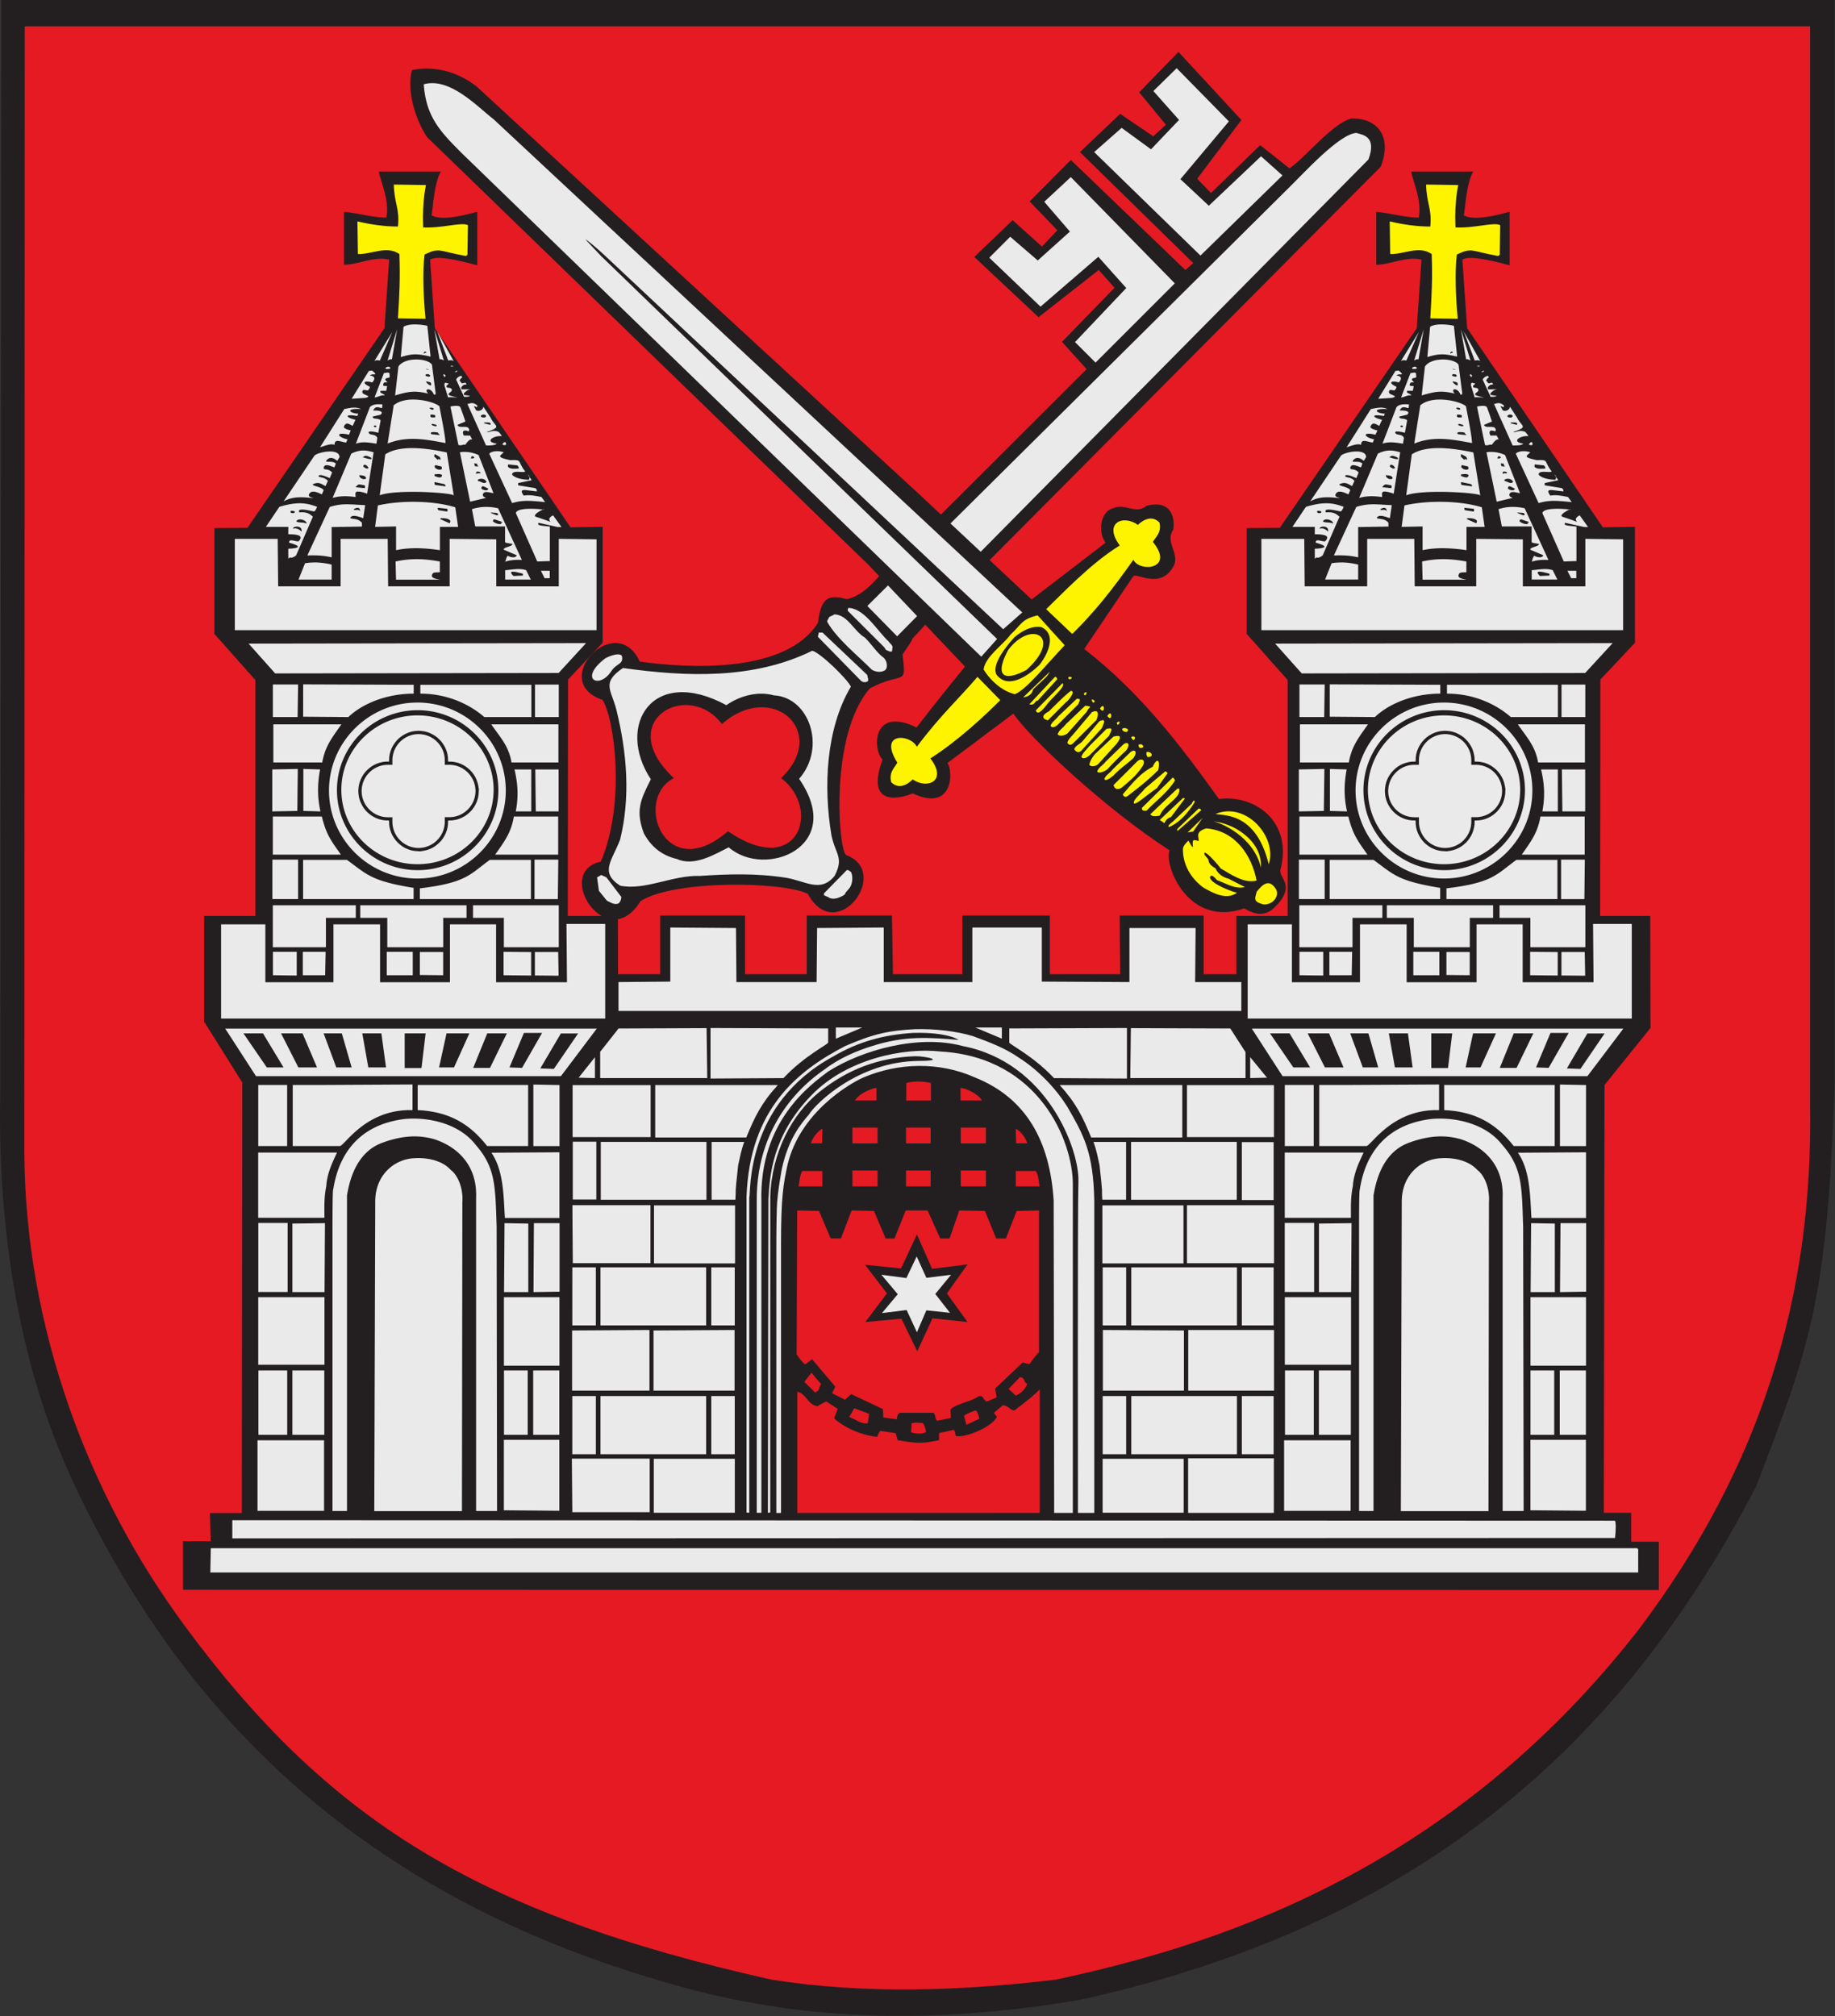
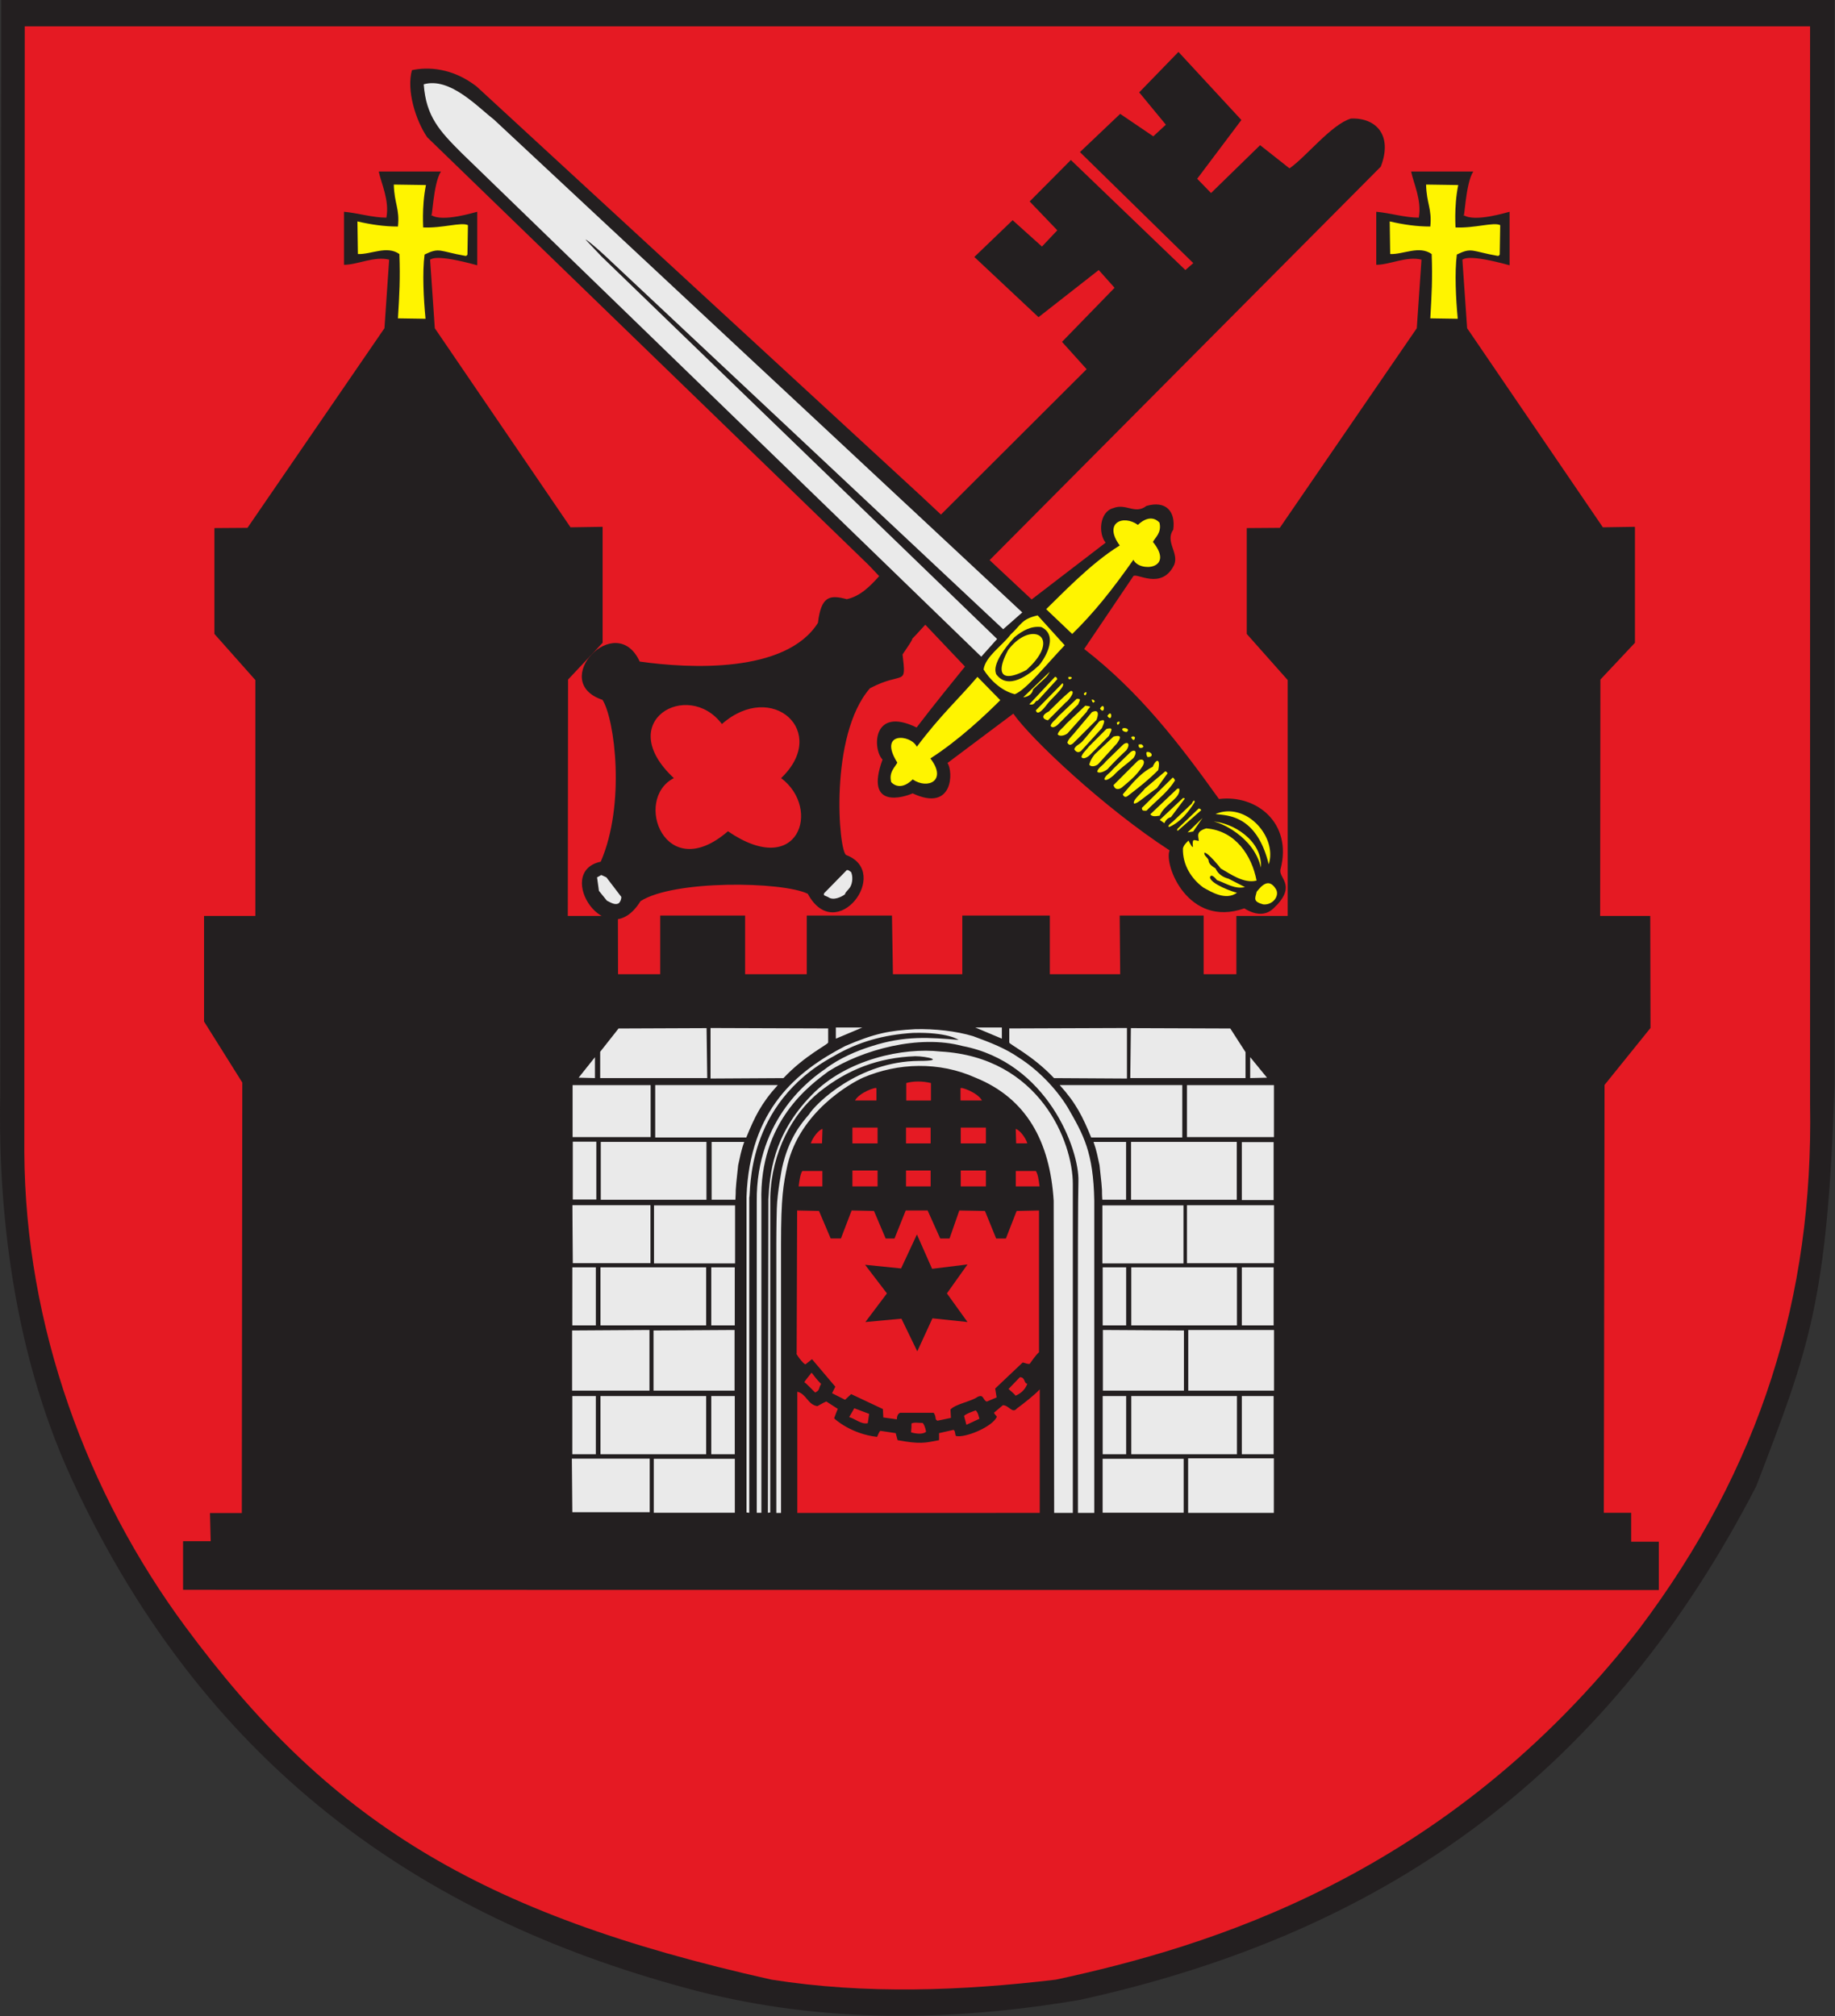
<svg xmlns="http://www.w3.org/2000/svg" width="400" height="439.592">
  <rect width="100%" height="100%" fill="#333333" stroke="none" />
  <path d="M300 0v177.45c-1.142 35.293-4.116 42.994-12.81 65.631-23.624 45.74-58.925 72.652-110.602 84.006-21.19 3.583-41.928 3.81-62.577-1.449-42.992-11.216-79.74-35.064-102.221-83.62C1.194 219.144-.332 194.075.052 178.289L.2 0H300z" style="fill:#231f20;fill-opacity:1;fill-rule:evenodd;stroke:none" transform="matrix(1.333 0 0 1.333 0 0)" />
  <path d="M296 4.304v176.318c.54 31.324-7.997 59.3-27.976 85.826-31.56 40.56-70.662 51.993-95.358 57.33-15.47 1.831-31.028 2.431-46.497 0-48.408-10.822-72.65-26.302-95.9-57.782-16-21.653-26.143-49.097-26.29-77.525L4.046 4.304h291.952z" style="fill:#e51a23;fill-opacity:1;fill-rule:evenodd;stroke:none" transform="matrix(1.333 0 0 1.333 0 0)" />
  <path d="M213.413 159.339H196.83v-9.6h-13.727l.079 9.6H171.68v-9.6h-14.317v9.6H146.02l-.157-9.6h-13.934v9.6h-10.083v-9.6h-13.884v9.6h-6.893l-8.153-.04v89.589H213.53l-.118-89.55z" style="fill:#231f20;fill-opacity:1;fill-rule:evenodd;stroke:none" transform="matrix(1.333 0 0 1.333 0 0)" />
  <path d="M136.842 168.046h4.185l-4.343 1.832v-1.832h.158zM97.29 172.899v3.425l-2.669-.067 2.669-3.358zM116.368 186.764h5.337c-.531 1.447-.68 2.442-.994 3.81-.6 5.416-.306 3.506-.453 5.642h-3.89v-9.452zM116.19 168.136l19.24.069v2.295c0 .324-3.8 2.096-7.315 5.828l-11.925.07v-8.262zM107.145 177.469h20.048c-2.718 2.975-3.801 5.248-5.15 8.567h-14.898v-8.567zM106.207 217.522v9.917H93.554v-9.837l12.653-.08zM106.247 238.56v8.766H93.593l-.079-8.765h12.733zM106.372 197.114v9.482H93.669l-.069-9.482h12.772zM120.124 217.522v9.917H106.87v-9.837l13.254-.08zM120.164 247.44H106.91v-8.854h13.254v8.853zM120.204 206.633H106.95v-9.491h13.254v9.491zM97.437 237.84h-3.85v-9.513h3.85v9.512zM97.437 216.776h-3.85v-9.501h3.85v9.501zM97.516 196.186h-3.85v-9.463h3.85v9.463zM106.398 185.974H93.637v-8.496h12.761v8.496zM115.547 168.155l.108 8.172H98.147v-4.302l3.004-3.812 14.396-.058zM120.154 237.84h-3.84v-9.513h3.84v9.512zM120.154 216.776h-3.84v-9.501h3.84v9.501zM115.477 237.84H98.196v-9.513h17.281v9.512zM115.477 216.776H98.196v-9.501h17.281v9.501zM115.526 196.226H98.245v-9.464h17.281v9.464zM163.674 168.046h-4.195l4.352 1.832v-1.832h-.157zM204.441 172.899v3.425l2.748-.067-2.748-3.358zM184.148 186.764h-5.327c.521 1.447.679 2.442.984 3.81.61 5.416.305 3.506.453 5.642h3.89v-9.452zM184.288 168.136l-19.241.069v2.295c0 .324 3.8 2.096 7.316 5.828l11.925.07v-8.262zM193.337 177.469h-20.048c2.707 2.975 3.79 5.248 5.15 8.567h14.898v-8.567zM194.312 227.44h14.022v-9.915h-14.022v9.914zM194.292 247.49h14.022v-8.973h-14.022v8.972zM194.105 206.604h14.229v-9.483h-14.23v9.483zM180.352 217.522v9.917h13.254v-9.837l-13.254-.08zM180.31 247.44h13.253v-8.854H180.31v8.853zM180.27 206.633h13.264v-9.491H180.27v9.491zM203.076 237.84h5.199v-9.513h-5.2v9.512zM203.076 216.776h5.199v-9.501h-5.2v9.501zM203.076 196.274h5.199v-9.472h-5.2v9.472zM194.105 185.974h14.219v-8.496h-14.22v8.496zM184.93 168.155l-.098 8.172h18.847v-4.245l-2.491-3.869-16.257-.058zM180.32 237.84h3.84v-9.513h-3.84v9.512zM180.32 216.776h3.84v-9.501h-3.84v9.501zM184.997 237.84h17.28v-9.513h-17.28v9.512zM184.997 216.776h17.28v-9.501h-17.28v9.501zM184.957 196.226h17.291v-9.464h-17.29v9.464z" style="fill:#eaeaea;fill-opacity:1;fill-rule:evenodd;stroke:none" transform="matrix(1.333 0 0 1.333 0 0)" />
  <path d="M149.669 168.323c3.121-.079 6.705.306 9.453 1.142 2.895 1.064 5.258 1.98 7.474 3.506 3.121 1.98 6.095 5.033 8.005 8.153 2.59 4.5 4.195 7.317 4.343 15.254v51.155h-6.558l-.08-51.155c-.61-9.759-4.5-16.77-12.8-20.128-5.948-2.668-12.654-2.442-18.375 0-2.205.995-10.29 5.642-12.348 14.259-.689 3.2-1.063 5.258-1.063 13.027v43.997h-.768v-44.144s0-2.896.079-5.721c.078-2.739.836-6.48.836-6.549 1.064-4.884 3.122-7.326 4.422-8.842 1.073-1.763 8.074-8.695 17.99-8.764 4.5 0 1.221-.768-.61-.768-6.017.226-11.049 2.136-15.706 5.87-4.422 3.584-7.77 9.826-8.006 17.152v51.598l-.384.088.079-51.311c.236-3.88.62-10.438 7.1-17.065 5.71-5.878 15.016-7.78 21.033-7.1 16.237.915 21.653 14.79 21.653 21.653v53.903h.837c0-4.964-.079-49.934.079-54.356.148-5.11-5.032-19.438-18.985-22.106-7.09-1.91-16.316.6-21.949 4.184-2.826 2.137-11.285 8.086-10.91 21.27v50.928h-.759v-50.928c-.147-13.796 9.148-20.275 11.128-21.644 2.363-1.83 5.337-3.052 7.552-3.741 5.564-1.822 9.68-1.447 14.327-1.064 0 0-1.752-1.3-7.464-1.142-4.805.305-8.93 1.448-12.968 3.811-14.633 7.926-13.49 22.412-13.796 23.102v51.606l-.453-.088v-51.677c.532-14.258 8.223-20.502 16.16-24.617 4.795-2.058 7.168-2.52 11.432-2.748" style="fill:#eaeaea;fill-opacity:1;fill-rule:evenodd;stroke:none" transform="matrix(1.333 0 0 1.333 0 0)" />
  <path d="m39.543 248.758.08-71.706-6.254-9.975v-17.27h8.39v-38.583l-6.696-7.542v-17.31l5.406-.04L62.87 53.68l.768-11.216c-2.423-.61-5.17.847-7.385.847v-8.675c2.215.196 4.716.964 6.932.964.532-2.825-.847-5.612-1.25-7.542h10.171c-1.29 1.93-1.447 8.311-1.605 7.099 1.812 1.291 7.375-.521 7.543-.521v8.753c-6.863-1.89-7.464-1.004-7.71-.925l.768 11.216 22.195 32.564 5.248-.08v18.966l-5.652 6.016-.04 38.66h8.193l.04 18.324-7.513 9.316-.119 71.272-53.912.04zM208.358 248.758l.08-71.706-6.254-9.975v-17.27h8.39v-38.583l-6.696-7.542v-17.31l5.406-.04 22.402-32.652.768-11.216c-2.432-.61-5.17.847-7.395.847v-8.675c2.225.196 4.726.964 6.952.964.522-2.825-.857-5.612-1.25-7.542h10.161c-1.29 1.93-1.447 8.311-1.615 7.099 1.822 1.291 7.386-.521 7.553-.521v8.753c-6.863-1.89-7.474-1.004-7.72-.925l.778 11.216 22.195 32.564 5.248-.08v18.966l-5.652 6.016-.04 38.66h8.193l.04 18.324-7.513 9.316-.119 71.272-53.912.04z" style="fill:#231f20;fill-opacity:1;fill-rule:evenodd;stroke:none" transform="matrix(1.333 0 0 1.333 0 0)" />
-   <path d="M237.37 57.516h.148c.158.305-.216.147-.295.305-.158 0 0-.305.147-.305m1.143 2.127.61 4.727c-.157.305.07.147-.305.147-.453-1.211-1.753-.985-.916-.147-2.058-.453-2.895-.453-5.416.305l.532-4.726c1.073-1.605 4.805-1.369 5.495-.306m3.18.167c.079 0 .306.08.374.08-.226.077-.374.077-.531 0l.157-.08zm-10.29.167c.079 0 .148.08.296.149 0 .305-.375.158-.68.236-.305-.236.227-.385.384-.385m6.174.424c-.384-.226 1.221.237 0 0m-8.31.71c-.148.305-.385-.08-.916.305 0 0 1.368.079.384 1.142-1.143-.385-1.91 0-.384.69 0 .305-.148.382-.306.61-.384 0-.915-.305-.915.305 0 .452 1.831.61.462.916l-2.215.147 2.826-4.57c.61 0 .374-.235 1.063.454m13.442-.453c0 .08-.316.305-.463.158.069 0 .305-.227.463-.158m-11.147.443c0 .305.079.385 0 .61 0 .16-1.29 0-.296.837-.462 0-.61-.067-.689.238-.236.452.384.295.61.373l-.157.759h-.916c-.226.463.542.384.69.767-.611-.148-1.143.307-1.684.307l1.536-3.969c.226 0 .837-.227.906.078m6.656.316c0 .305-.384.157-.689.079-.305-.307.463-.464.69-.08m2.343-.146s.148.078.148.147c0 .157-.07.236-.148.236-.079 0 0-.08-.158-.236-.147-.07.08-.306.158-.147m2.747.196c.07 0 0 .158.148.158 0 .305-.305.146-.305.452-.158.079-.158.227 0 .305.078.08.157.236.226.315.227 0 .305-.079.532-.079 0-.157.384.297.236.226-.157.07-.157.07-.384.07-.079.079-.384.237-.453.463 0 .157 0 .305.07.305h1.604c-.453 0-.758.147-1.22.61 0 0-.08.227 0 .306l.994.148c-.227.157-.61.157-.995.157l-1.3-2.826c.168-.306.463-.532.847-.61m-5.012 1.082c.374.995-.542.159-.542.159-.61-.61.385-.159.542-.159m2.934.169c0 .226-.462.226-.305.61.07.147.837 0 .837.453 0 .384-.532.384-.532.767.227.226 1.143.385 1.448.454-.532 0-1.29-.07-1.526 0l-.61-1.979c0-.61.226-.384.688-.305m-1.496 3.73c.078.532.984 4.875.984 6.018-3.2-.601-6.243-1.212-9.443.078l.985-6.252c2.058-1.754 6.558-.68 7.474.157m-9.315-.295-.08.61c-.679-.158-1.063-.384-1.447.375.542 0 1.074 0 1.379.236.069.226 0 .305-.158.453l-1.29.306c0 .531.837.157 1.29.61l-.374 2.057c.148 0-2.137-.61-1.457.158.463.226 1.073.07 1.3.68l-.148.926c-1.152-.159-2.216-.395-3.358 0l2.285-5.959c.531-.678 1.979-.452 2.058-.452m15.499.148c.226.768-.995-.453-.306.542.07.61 1.29.374 1.29-.316 0-.069 1.221 1.832 1.221 1.832.69 1.457 1.9 1.378-.61 2.284.157.236.916-.453 1.91 0 .227.236.374.463.532.69-1.3-.149-2.974.915-.837 1.23-.305.296-1.073.296-1.753.296l-3.052-6.785c.462-.07.837-.384 1.605.227m-18.995.6c-2.59-.148-1.99.689-.463.76l-.148.382c-2.136-.383-1.979.228-.305.612l-.453.994c-.541-.236-1.073-.768-1.457.148 0 .304.61.462 1.152.61l-.315.689c-2.354-.533-1.822.452-.227.759l-.226.531c-.995-.148-1.9-.69-1.9.383-.542-.304-1.606.159-2.374.385l3.969-6.253c1.142-.226 1.831-.384 2.747 0m16.218-.315c0-.08.837 2.284.837 2.363l-1.3.541c.236.533.995.218 1.526.375.237 0 .542.374.305.69-1.368-.532-.836.679-.758.679h.995l.374.688c-.453-.383-1.369 1.144-1.142.838-.305-.157-.768.226-1.142 0l-1.3-6.253c.463-.147 1.447-.226 1.605.079m-4.796.09c.07 0 .296 0 .453.156 0 .306-.453.147-.61 0-.158-.079 0-.157.157-.157m.7 1.29v.295c-.385 0-.916.158-.769-.453.158 0 .69 0 .768.157m7.848-.157c.08 0 .306 0 .463.157 0 .454-.463.296-.61.296-.148 0-.148-.079-.227-.148-.078-.148.227-.305.374-.305m.286 1.29h.61c.08 0 .532.157.227.383l-.916-.226c-.226-.078.079-.157.079-.157m-7.907.393v.228c-.227 0-.768-.07-.837-.305.305-.149.148-.07.837.077m-9.936.128.08.08c0 .227-.227.227-.375.079-.158-.159.226-.226.295-.159m10.162 1.173c0 .069.227.226.306.374l-1.37-.148c-.61-.61 1.517-.226 1.064-.226m10.99 1.536c.078 0 .078.078.147.306-.069.305-.453.147-.61.069.079-.218.157-.218.305-.375h.158zM240.935 74l1.142 7.09c.463-.462-9.374-1.152-12.121-.08l.915-6.704c2.59-1.674 7.169-.917 10.064-.306m-11.964-.03-1.063 6.785c-.532-.227-1.448-.463-1.753-.306-.305.227-.079.532-.158.838-1.29-.157-2.363-.228-3.732.147l3.053-7.238c1.674-.836 2.747-.452 3.653-.226m17.153.452 2.442 6.254c-.984-.227-1.595-.384-1.752.226 0 .305.226.385.541.532l-2.6.62-1.673-8.084c.984-.157 2.058 0 3.042.452m4.116-.452c-.531.61-1.368.759 1.074 1.29 2.048-.069 1.063.08 2.432 1.842-.227.305-2.137-.305-2.137.532.542.61 1.832.827 2.747.827.148-.374.148-.68-.147-.827l.61.906-2.215.463v.373l2.826.463c0 .078.305.158.226.532l-1.91-.226c-.61 0-.758.147-.227.914.916-.157 1.753 0 2.895.228l.611.836c-2.363-.226-3.584-.374-5.416.157l-3.732-8.084c.532-.531 1.753-.452 2.363-.226m-26.842.799-.384.61c-.68-.61-1.29-.61-1.674-.158-.61.61.915 0 1.447.61l-.226.61c-.532-.156-1.605-.767-1.753.07 0 .462.69 0 1.369.767l-.375.916c-.078 0-1.526-.758-1.831-.384 0 .384.837.079 1.526.838l-.384.847c-.532-.237-.916-.611-1.595-.463-1.526.383.906.463 1.29 1.142l-.305.689c-1.37-.689-1.91-.532-2.137.079 0 .384.463.384.768.531-1.605-.147-3.28-.383-4.874.533l5.022-7.474c.541-.601 4.116-1.29 4.116.237m15.627-.463.689.374s.305.315.148.463c0 .383-.148-.385-.384.069-.148-.07-.296-.297-.532-.454-.069-.078-.069-.305 0-.452h.079zm-10.536.5c.846.838-2.433-.451-1.29 0 .453-.451.689-.225 1.29 0m16.966.011c-.148.226-.453.157-.61.157.078 0 .078-.688.61-.157m.68 1.437c-.227.08-.454 0-.611 0 0-.226-.148-.304-.079-.452.995.069.079.069.69.452m-6.864-.137.68.157c.157 0 .236.227.157.454-.384.226-.916 0-1.142-.305 0-.148 0-.454.305-.306m11.747-.158 1.369.148c.148 0 .384.305.305.532-.541 0-1.378.158-1.752-.306 0-.069 0-.374.078-.374m-22.884.62c-.463.08-.158.158-.837-.227-.079-.609.68-.304.837.228m17.833.552c.157 0 .384.067.463.146.147.306-.463 0-.61.228-.227-.07 0-.454.147-.374m-6.942.442c.305 0 .837-.158 1.142.148-.148.68-.837.226-1.221.148-.069-.148 0-.374.079-.296m-11.275.69c-.532.305-1.132-.158-1.132-.532 1.21 0 1.063.452 1.132.531m19.684.532c-.305.463-.837 0-1.221-.078-.758-.226.768-.837 1.221.078m-8.41.07 1.458.304c.069 0 .296.148.227.374l-1.684-.226c-.079-.078-.148-.305-.079-.452h.079zm-12.347.364.837.147a.484.484 0 0 1 0 .463l-1.517-.157c.227-.148.296-.453.68-.453m21.062.699c-.157.453-.847.226-1.142 0 0-.76.6-.226 1.142 0m-5.416 3.043.453 3.2h-2.964v3.812c-2.067-.307-4.736-.533-7.178 0v-3.88l-3.427.068.463-3.506c3.653-.837 8.921-.837 12.653.306m-14.73-.355-.306 2.127c-.157 0-1.91-.837-2.137 0 .61.236 1.221 0 1.9.759v.62l-4.952.078v4.954c-1.753-.385-2.669-.316-3.968-.316l3.663-7.927c2.136-.68 3.505-.374 5.8-.295m-7.858.276c-.07.147-.306.758-.532.758-.69-.147-2.895-.689-2.363.158 1.526-.158 1.91.531 2.215.68l-2.747 6.331c-.158.148-.61.452-.916.383 0-.157-.532.297-.384.148v-1.605s3.437-.069.158-.985c-.08-.757.984-.157 1.526-.226.985-.995-.305-1.152-1.684-1.152V86.17h-3.653l2.206-3.279c3.052-.916 4.5-.612 6.174 0m29.59.237 3.89 8.458c-1.222-.08-2.138.079-2.748.295.148-.216.148-.759.453-.985.305.226 1.3.462 1.447-.078l-2.127-.916c0-.453 1.29-.453 1.448-.916 0-.068-1.142-.148-1.221-.306v-2.579h-4.874l-.542-2.827c1.448-.462 2.826-.462 4.274-.146m-22.57.47c-.236-.382-.915-.077-.994-.225-.305 0 .994-.837.994.226m12.801-.54 1.438.157a.464.464 0 0 1 0 .453l-1.438-.227s-.157-.226-.078-.383h.078zm17.164.314c.915-.532-2.058.769-1.221 1.143 4.421 1.457.915.688 2.826-.227l1.368 1.91h-.61l-3.131-.688c-.375.462.541.462 1.841.61v5.642l-2.068.07-3.505-7.917c.226-1.154 5.11-.543 4.5-.543m-40.639.286c0 .305-.295.305-.6.226-.384-.531.453-.304.6-.226m32.111.167.906.07s.236.077.236.304c0 0-.157.08-.236.08l-.985-.385.08-.069zm-8.153.926c.384 0 1.142 0 1.447.385.07.067 0 .304-.078.452l-1.527-.68c0-.236.08-.079.158-.157m-22.037.887c-.601-.297-1.29-.07-1.674-.375.305-.62 1.674-.227 1.674.375m30.79-.681 1.143.384c.384.07-.532.226 0 .297-.305.236-1.142-.07-1.447-.375 0 0 0-.306.226-.306h.079zm-31.627 1.98c-.385-.385-.837-.621-1.37-.463-.078-.453 1.606-.61 1.37.463m22.628 4.894v1.753c-.758.069-1.29-.08-1.29.68.148.382.994.462 1.29.54h-7.159l-.079-2.973c2.817-.612 5.032-.384 7.238 0m-17.695.511v2.444h-5.406l1.063-2.67c1.448-.226 2.817-.148 4.343.226m31.815.916.759 1.528h-4.195V93.26c1.073-.078 2.363-.384 3.436 0m3.86.09v1.22h-.837l-.62-1.22h1.457zm-4.42.472s.078.236 0 .314l-1.527.07c-1.142-1.143.61-.61 1.526-.384m-38.521 93.615h-4.727v-9.985h4.727v9.985zm21.338-9.985h18.07v9.985h-6.707c-2.747-3.505-6.105-5.643-11.363-5.87v-4.115zm-.837 4.116c-7.69-.226-11.127 5.869-11.895 5.869h-7.7v-9.985h4.815l14.78-.079v4.195zm19.763-4.185 4.264.08v9.983h-4.264v-10.063zm-21.033 5.632c4.195-.383 8.99.917 11.511 4.127 3.358 3.8 3.279 6.704 3.505 13.49l.08 46.497h-3.437v-51.224c.236-5.869-3.732-8.616-6.933-9.61-2.747-.759-5.18-.454-7.769.383-.994.385-5.19 1.3-6.41 8.844v51.607h-2.363v-46.498c0 .149 0-5.109.078-5.868.374-2.216 1.605-10.527 11.738-11.748m-11.078 5.486c-.463 1.073-1.605 3.12-1.753 5.494-.384 1.9-.315 3.347-.315 5.179h-10.822v-10.673h12.89zm36.375-.04v10.744h-8.922c-.236-3.427-.157-7.701-2.215-10.675l11.137-.069zm-23.81.975c2.215-.157 4.657.384 6.026 1.91 1.152.837 2.058 2.973 1.91 5.26l-.078 50.542h-14.328l.148-50.623c0-4.5 3.28-6.941 6.322-7.09m-14.534 10.615-.07 11.275h-5.258v-11.206l5.328-.069zm33.243.07v11.205h-3.959l.08-11.275 3.879.07zm.926-.07h4.194v11.206l-4.273.069.079-11.275zM214.9 211.306h-4.806V200.01h4.806v11.295zm6.036 11.904h-10.832v-11.057h10.832v11.057zm29.344-11.057h9.079v11.205h-9.08v-11.205zm3.88 22.51h-3.88v-10.516h3.88v10.516zm-39.32 0h-4.706v-10.516h4.707v10.516zm44.499 0h-4.274v-10.516h4.274v10.516zm-38.442 0h-5.22v-10.516h5.22v10.516zm38.442.817v11.61l-9.07-.08v-11.53h9.07zm-38.472 11.62h-10.88v-11.54h10.88v11.54zm10.408-158.97.07 7.769h10.063V88.13l7.621.078V95.9h10.221V88.13l6.174.078v14.86h-59.15V88.13h7.01l.07 7.769h10.22V88.13h7.701zm6.48-34.838.531 5.031c-2.058-.462-2.895-.54-4.874.08l.453-4.963c1.3-.759 3.958-.148 3.89-.148m-4.934.552-1.565 5.12c.384-.197.384-.237.708-.197l.857-4.923zm6.076 0 1.565 5.12c-.384-.197-.384-.237-.709-.197l-.856-4.923zm-6.864.443-2.934 4.755c.384-.196.561-.117.886-.078l2.048-4.677zm7.327-.08 2.698 4.835c-.394-.196-.562-.117-.896-.078l-1.802-4.756zm24.351 50.978-4.49 4.884-46.35.07-4.352-4.875 55.192-.079zm-51.312 20.659 4.175-.078-.089 6.863-4.086.078v-6.863zm46.822 0h-3.81l.078 6.863h3.732v-6.863zm-46.813 14.75h4.215v6.45h-4.215v-6.45zm.09-23.317h4.046l.079-5.327h-4.126v5.327zm0 38.393h3.889v3.88l-3.89-.049v-3.83zm18.62 0h4.254v3.831h-4.254v-3.83zm19.103 0 4.51.04v3.84l-4.51-.049v-3.83zm-32.83 0h3.722l-.069 3.831h-3.653v-3.83zm19.142.03h3.811v3.801l-3.81-.04V155.7zm18.808 0h3.81l.07 3.88-3.88-.04v-3.84zm-.059-15.106h3.88l-.07 6.46h-3.81v-6.46zm.069-23.317h3.89v-5.317h-3.89v5.317zm-37.871 8.49 2.737.077c-.423 2.294-.482 4.422.06 6.863l-2.797-.078v-6.863zm37.27.077h-2.737c.561 2.442.66 4.422.207 6.863h2.53v-6.863zm-34.257 7.7c.768 3.083 1.605 4.047 3.121 6.234h-11.127v-6.234h8.006zm.079-8.842c.462-2.668 1.605-4.048 3.13-6.233h-11.126v6.233h7.996zm30.949 0c-.453-2.668-1.802-4.048-3.309-6.233h10.97v6.233h-7.661zm.384 8.842c-.453 2.67-1.527 4.038-3.053 6.234h10.29v-6.234h-7.237zm-27.296 7.091c3.279 2.372 3.88 3.436 10.9 4.578v1.832H217.44v-6.41h7.169zm.226-23.358c2.157-2.078 6.076-3.83 10.694-3.83v-1.448l-18.079-.069v5.288l7.385.06zm23.14 23.358c-3.278 2.372-3.82 3.74-11.442 4.657v1.753h18.148v-6.41h-6.705zm-.915-23.358c-1.064-.945-4.727-3.83-10.438-3.83v-1.448h18.138v5.278h-7.7zm-21.004 30.782v2.058h-4.884v4.805h-8.695v-6.863h13.58zm19.162 0v2.058h5.042v4.805h8.99v-6.863h-14.032zm-18.433 0v2.058h4.411v4.805h9.158v-4.805h3.81v-2.058h-17.379zm-15.519 3.122v9.463h11.127v-9.463h7.632v9.463h11.432v-9.463H249v9.463h11.59l-.08-9.532h6.332v15.47H204.03V151.18h7.237zm54.198 17.054-5.879 7.779H209.74l-5.032-7.779h60.756zm-54.582.778 3.358 5.564h-2.747l-3.811-5.564h3.2zm6.46 0 2.363 5.564h-3.043l-2.816-5.564h3.496zm27.286 0-2.521 5.564h-2.432l1.21-5.564h3.743zm11.895-.078-3.28 5.72-2.057-.078 2.363-5.642h2.974zm-32.751.078 1.605 5.564h-2.52l-2.059-5.564h2.974zm6.47 0 .757 5.564h-2.895l-.994-5.564h3.131zm7.237 0-.69 5.673h-2.737v-5.673h3.427zm13.264 0-2.738 5.642h-2.747l2.284-5.642h3.2zm11.658.01-3.958 5.8-2.216-.079 3.358-5.72h2.816zm-26.271-54.12c7.956 0 14.455 6.46 14.455 14.388 0 7.936-6.499 14.396-14.455 14.396-7.966 0-14.456-6.46-14.456-14.396 0-7.928 6.49-14.387 14.456-14.387m.04 1.252c7.276 0 13.204 5.868 13.204 13.075 0 7.208-5.928 13.088-13.205 13.088s-13.205-5.88-13.205-13.088c0-7.207 5.928-13.075 13.205-13.075m-.03.847c6.854 0 12.457 5.464 12.457 12.168 0 6.708-5.603 12.172-12.456 12.172-6.854 0-12.447-5.464-12.447-12.172 0-6.704 5.593-12.168 12.447-12.168m.177 2.52.492.03.483.068.462.118.444.167.413.208.404.236.374.275.335.315.315.345.276.375.246.393.207.424.157.442.118.464.08.483.029.688.68.02.482.078.462.109.444.167.423.207.394.236.374.287.345.304.305.344.285.375.237.394.207.424.157.442c.089.335.187.68.207 1.035l.03.009-.04.877-.079.482-.118.462-.157.444-.207.424-.237.393-.285.374-.305.345-.345.305-.374.287-.394.236-.423.207-.444.167-.462.118-.483.069-.68.029-.029.69-.079.472-.118.463-.157.443-.207.424-.246.393-.276.375-.305.345-.345.304-.374.286-.404.246-.413.197-.444.167c-.344.088-.689.178-1.043.197l-.01.04-.877-.05-.472-.068-.463-.119-.443-.167-.423-.197-.404-.246-.365-.286-.344-.304-.305-.345-.286-.375-.236-.393-.207-.424-.168-.443-.118-.463-.069-.472-.03-.69-.688-.03-.473-.068-.463-.118-.443-.167-.433-.207-.394-.236-.374-.287-.335-.305-.315-.345-.276-.374-.246-.393-.207-.424-.157-.444-.119-.462-.069-.482-.03-.482.03-.502.07-.473.118-.464.157-.442.207-.424.246-.394.276-.375.315-.334.335-.314.374-.287.394-.236.433-.207.443-.157.463-.119.473-.078.689-.02.03-.688.068-.483.118-.464.168-.442.207-.424.236-.393.286-.375.305-.345.344-.315.365-.275.404-.236.423-.208.443-.167.463-.118.472-.069.493-.03zm0 .541a4.3 4.3 0 0 1 4.283 4.283v.738h.749c2.353 0 4.283 1.93 4.283 4.295 0 2.352-1.93 4.272-4.293 4.272h-.739v.749a4.293 4.293 0 0 1-4.283 4.284 4.3 4.3 0 0 1-4.284-4.284v-.739h-.738c-2.363-.01-4.284-1.93-4.284-4.282 0-2.365 1.92-4.295 4.284-4.295h.738v-.738a4.3 4.3 0 0 1 4.284-4.283M120.354 151.78l.07 8.841h13.115l.08-8.841 10.9-.08v8.921h14.485v-8.92h11.363v8.842l14.327.078v-8.841h10.822l-.079 8.841h7.553v4.727H101.143v-4.727l8.468-.078V151.7l10.743.08z" style="fill:#eaeaea;fill-opacity:1;fill-rule:evenodd;stroke:none" transform="matrix(1.333 0 0 1.333 0 0)" />
  <path d="M161.226 187.009h-4.116v-2.59h4.116v2.59zm-17.715 0h-4.116v-2.59h4.116v2.59zm8.675 0h-4.027v-2.59h4.027v2.59zm9.04 7.03h-4.116v-2.6h4.116v2.6zm-17.715 0h-4.116v-2.6h4.116v2.6zm8.675 0h-4.027v-2.6h4.027v2.6zm13.914-9.403c.61.148 1.595 1.368 1.9 2.363h-1.83l-.07-2.363zm-31.599 0c-.61.148-1.595 1.368-1.91 2.363h1.832l.078-2.363zm34.888 6.883c.305.454.463 1.289.61 2.52h-3.889v-2.52h3.28zm-38.186 0c-.296.454-.453 1.289-.601 2.52h3.88v-2.52h-3.28zM143.324 178v1.989h-3.505c.689-1.3 3.505-2.294 3.505-1.99m13.747 0v1.99h3.505c-.69-1.3-3.505-2.294-3.505-1.99m-4.835-.866v2.866h-4.038v-2.866c1.202-.335 2.61-.335 4.038 0m-9.315 20.924 1.91 4.502h1.447l1.832-4.58h3.584l2.058 4.58h1.526l1.596-4.58 4.194.078 1.832 4.502h1.595l1.753-4.502 3.663-.079v23.182c-.532.452-1.3 1.594-1.526 1.9-.306.078-.758-.148-1.143-.227l-4.5 4.264.237 1.457-1.605.68c-.69-.228-.463-1.29-1.527-.759-1.063.759-3.584 1.142-4.42 2.059l.078 1.368-2.206.462c-.532-.305-.079-.462-.61-1.299h-5.495c-.384.157-.532.61-.532 1.073l-2.215-.305-.07-1.378-5.188-2.444-.995.928-2.127-1.075.532-1.062-3.811-4.5-1.063.836c-.385 0-1.753-1.978-1.448-1.752l.079-23.408 3.574.08 1.91 4.5h1.675l1.752-4.58 3.654.08zM168 226.318c-.375.985-1.064 1.595-1.98 1.978.306 0-1.368-1.299-1.073-1.15l1.832-1.901c.915 0 .61.994 1.22 1.073m-8.438 4.353c.453.462.453.983.61 1.368l-2.136.995-.384-1.448c.157-.306 1.683-.837 1.91-.915m-25.287-4.324c-.463.758-.158.994-.916 1.37.227.462-1.831-1.901-1.831-1.597 0-.236 1.063-1.368 1.142-1.604.384.236.148.315 1.605 1.831m5.426 3.978 2.432.917-.227 1.525c-1.073.227-1.979-.688-3.042-.995l.837-1.447zm11.186 2.402c.384.385.61 1.606.531 1.458-.531.453-1.674.305-2.432.079.07-.847.07-.847.07-1.457.53-.226.984-.08 1.83-.08m19.143 14.781h-39.644v-19.89c1.527.374 1.684 2.127 3.28 2.362.462-.235.915-.54 1.457-.766l1.9 1.22c0-.158-.61 1.526-.61 1.526.157.227 2.895 2.59 7.01 3.044.08-.07.306-.838.542-.985l2.511.374.306 1.15c3.731.68 4.42.454 6.784 0v-1.15l2.363-.533c.306.159.227.69.384.995 1.448.375 5.938-1.448 6.706-3.132-.157-.295-.384-.374-.463-.68l1.448-1.22c.994 0 1.526 1.448 2.294.532 1.142-.837 2.895-2.216 3.732-3.121v20.274z" style="fill:#e51a23;fill-opacity:1;fill-rule:evenodd;stroke:none" transform="matrix(1.333 0 0 1.333 0 0)" />
  <path d="M147.593 107.038c.65 5.447.207 2.62-5.327 5.525-6.736 7.71-5.12 26.794-3.88 27.285 7.474 2.817-1.644 14.928-6.292 6.332-4.116-2.018-21.91-2.304-27.355 1.21-5.495 8.923-14.288-4.804-6.499-6.458 4.077-9.394 2.294-23.328.286-26.469-8.922-2.983 2.176-14.77 6.085-6.262 8.035 1.142 23.898 1.988 29.147-6.332.522-4.352 1.89-4.638 4.717-3.87 2.215-.482 3.83-2.147 5.209-3.672l34.011-33.943-4.027-4.471 8.596-8.843-2.59-2.904-9.847 7.71-10.497-9.847 6.263-6.016 4.796 4.313 2.51-2.66-4.52-4.716 6.736-6.784 18.729 18 1.29-1.133-18.532-18.157 6.578-6.253 5.416 3.673 2.058-1.9-4.363-5.289 6.42-6.616 10.29 11.135-7.227 9.612 2.265 2.333 8.025-7.827 4.805 3.79c2.659-1.811 6.864-7.217 10.054-8.143 4.116-.167 6.854 2.737 4.874 7.867l-74.65 75.094c-4.52 5.012.237-.798-3.554 4.686" style="fill:#231f20;fill-opacity:1;fill-rule:evenodd;stroke:none" transform="matrix(1.333 0 0 1.333 0 0)" />
-   <path d="m192.42 11.156 8.536 8.695-7.926 9.453 4.647 4.342 8.538-8.083 3.505 3.13L196.31 41.8l-17.38-16.927 4.49-3.958 4.805 3.505 4.58-4.805-4.196-4.726 3.811-3.733zM221.8 21.74c.915.305 3.426.462 1.979 4.342l-77.072 77.988-4.875-4.964 68.83-68.298c2.364-2.284 8.311-8.91 11.137-9.068M192.113 46.343l-12.959 12.959-3.357-3.357 8.38-8.834-4.57-5.11-9.453 8.154-8.38-8.006 3.427-3.427 4.5 3.88 5.259-4.727-4.195-4.874 4.342-4.036 17.006 17.378zM139.01 99.443c2.52.306 4.5 3.81 6.321 5.484.236.384.62.543.62.917l-.078.689c-.306.146-.768-.158-.995-.237-.148-.216-.148-.295-.374-.531l-5.869-5.86c0-.077 0-.315.07-.462h.304zM136.49 100.477c2.206.147 3.122 2.737 4.953 3.81 1.143 1.142 1.98 2.511 3.053 3.279.453.374.837 1.526.226 2.059-.758.452-1.605.226-2.136-.08-2.432-2.431-5.79-5.11-7.317-7.857 0-.375.227-.375.306-.759l.915-.452zM134.197 103.454h.305l7.317 6.932.157.77c0 .225-.079.304-.157.304-.375.226-.768.078-.985-.079l-7.09-7.237.148-.69h.305zM132.823 106.432c1.221.236 5.712 4.579 6.322 5.868-4.116 6.943-4.49 16.464-3.19 24.253.6 3.111 2.127 3.653.522 6.706-2.285 2.816-4.717.838-7.917.305-4.806-.768-9.542-.61-14.111-.305-4.421-.157-8.99 2.432-13.037 1.595-3.427-2.206-1.29-4.117 0-7.553 1.684-6.854 1.142-14.1-.61-21.19-.838-3.348-2.512-4.422 1.072-6.854 10.37 1.447 21.339 1.9 30.95-2.825m-14.042 8.901c2.058-1.447 5.032-2.364 7.779-1.605 5.79.305 8.616 8.537 4.116 13.648 7.7 11.127-5.564 16.395-11.511 11.205-2.285 1.142-5.643 3.201-8.459 1.911-2.668-.612-4.352-2.216-5.416-4.195-1.368-3.663-.61-5.415 1.143-8.842-5.79-8.774.236-18.68 12.348-12.122M101.681 107.235c.385 1.457-.915 1.221-1.752 2.59-1.98 2.973-5.337 1.22-.985-2.128.227-.158 2.127-1.073 2.737-.462" style="fill:#eaeaea;fill-opacity:1;fill-rule:evenodd;stroke:none" transform="matrix(1.333 0 0 1.333 0 0)" />
  <path d="M127.732 127.262c6.636 4.962 2.895 16.621-8.695 8.694-10.29 8.921-15.549-5.258-8.843-8.694-9.985-9.296 2.295-16.237 7.858-8.843 8.232-7.237 17.606 1.3 9.68 8.843" style="fill:#e51a23;fill-opacity:1;fill-rule:evenodd;stroke:none" transform="matrix(1.333 0 0 1.333 0 0)" />
  <path d="M138.554 142.303c.306 0 .306.159.61.306.306.611.306 1.752-.157 2.51-.374.542-.758.77-.837 1.154-.61.452-1.91 1.063-2.737.452-.305-.148-.542-.226-.69-.305v-.305l3.733-3.812h.078zM98.326 143.11l.837.383 2.442 3.2c0 .375-.158.837-.463 1.063-.6.307-1.29-.147-1.9-.452l-1.3-1.606-.306-2.205.69-.384z" style="fill:#eaeaea;fill-opacity:1;fill-rule:evenodd;stroke:none" transform="matrix(1.333 0 0 1.333 0 0)" />
  <path d="m150.377 80.887 18.325 17.153 12.102-9.285c-1.211-1.448-1.044-5.041 1.25-5.652 2.098-.838 3.555 1.092 5.416-.355 3.19-.936 4.796.886 4.392 3.87-1.369 1.979.925 3.752.167 5.73-2.058 4.314-6.253 1.212-6.706 1.9l-8.025 11.895c9 6.983 15.49 15.382 22.038 24.54 6.085-.768 12.023 3.88 10.083 11.422-.483 1.497 2.54 2.462-.61 5.928-.276.049-1.694 2.786-5.328.532-9.197 3.23-13.185-7.11-12.22-9.483-10.654-6.903-22.727-18.286-25.553-22.363l-10.772 8.075c.965 1.29 1.014 8.115-5.692 4.962-1.33.602-7.946 2.748-4.923-5.523-1.655-1.693-1.694-8.803 5.573-5.248 2.984-3.92 6.095-7.711 7.907-9.966l-15.735-16.592-72.198-69.972c-1.89-2.747-3.427-7.71-2.501-10.98 2.58-.561 6.617-.403 10.575 2.669l72.435 66.743z" style="fill:#231f20;fill-opacity:1;fill-rule:evenodd;stroke:none" transform="matrix(1.333 0 0 1.333 0 0)" />
  <path d="m80.723 19.51 86.447 80.655-3.122 2.748-65.413-61.376c1.073.995-2.354-2.206-2.895-2.363l2.6 2.747 64.714 62.587-2.59 2.896-84.999-82.4c-3.584-3.585-5.79-5.948-6.174-11.216 4.274-1.211 8.764 3.663 11.432 5.722" style="fill:#eaeaea;fill-opacity:1;fill-rule:evenodd;stroke:none" transform="matrix(1.333 0 0 1.333 0 0)" />
  <path d="M69.656 30.265c-.758 3.732-.384 7.395-.463 6.933 3.132.157 6.263-.917 7.327-.374l-.08 4.805c-.078.068-.078.226-.304.226-4.343-.757-4.195-1.447-6.706-.226-.384 2.894-.158 7.316.157 10.507l-4.51-.069c.237-3.89.384-6.4.237-10.517-2.058-1.447-4.58.079-6.785 0l-.079-5.337c2.285.532 4.422.837 6.627.837.316-2.896-.6-3.732-.679-6.863l5.258.078zM238.463 30.265c-.758 3.732-.384 7.395-.452 6.933 3.121.157 6.252-.917 7.316-.374l-.079 4.805c-.079.068-.079.226-.305.226-4.343-.757-4.195-1.447-6.706-.226-.384 2.894-.158 7.316.148 10.507l-4.49-.069c.226-3.89.374-6.4.226-10.517-2.058-1.447-4.579.079-6.785 0l-.078-5.337c2.284.532 4.42.837 6.636.837.296-2.896-.61-3.732-.689-6.863l5.258.078zM159.842 110.704l3.732 3.812c-2.363 2.363-6.784 6.557-11.432 9.53 2.826 3.654-.453 5.111-2.895 3.428-.079.078-1.91 2.058-3.505.462-.453-1.683.689-2.521.994-3.21-3.21-5.11 2.206-4.648 3.19-2.59 3.821-5.11 6.864-7.848 9.916-11.432M175.342 103.69l-4.264-4.057c2.412-2.315 7.326-7.543 12.033-10.418-2.738-3.722.571-5.1 2.974-3.368.078-.078 1.95-2.019 3.515-.385.423 1.685-.748 2.492-1.064 3.172 3.644 4.51-2.235 4.993-3.19 2.914-3.604 5.111-6.499 8.705-10.004 12.141M165.874 104.235c-4.037 4.5-2.974 5.799-2.974 6.026 1.91 2.668 5.337.157 7.011-1.448.463-.463 3.515-4.727.384-6.253-1.595-.226-3.043.531-4.421 1.675m3.81-3.586 4.422 4.885c-2.974 3.121-6.322 7.316-8.153 8.006-2.443-.61-4.274-2.668-5.111-4.048.305-2.127 3.052-3.88 4.421-5.71 1.753-1.605 1.753-2.522 4.422-3.133" style="fill:#fff400;fill-opacity:1;fill-rule:evenodd;stroke:none" transform="matrix(1.333 0 0 1.333 0 0)" />
  <path d="M167.843 109.579c-4.037 2.137-5.11.68-2.974-3.279 3.811-5.031 9-2.137 2.974 3.279M168.933 112.757c-.226 1.22-1.605 1.29-1.605 1.29l4.343-4.186c-.532.985-.601.837-2.738 2.896M172.518 110.704c.148 0 .306.078.375.385l-3.2 3.505c-.532 0-.375.836-1.37.6l4.195-4.49zM174.858 110.704c.995 0-.157.768-.157.148 0-.227.078-.07.157-.148M171.294 115.108c.078-.157-1.596 2.363-1.901 1.064l4.343-4.422c.689.385-1.753 2.442-2.442 3.358M175.098 113.002c1.064 0-.915 2.137-.689 1.753l-3.043 3.052c-.994-.226-1.073-.836.148-1.447 1.142-1.142 2.669-2.67 3.584-3.358M177.241 113.443c.837-.838.227.914 0 0M176.305 115.208l-3.358 3.348c-.453.384-.916.541-1.142.157.157-.61.837-.985 1.3-1.595l2.973-2.826c.758 0 .532.157.227.916M177.724 116.396l-3.142 3.534c-.482.404-1.368.562-1.615.167.168-.648.887-1.052 1.37-1.693l3.14-2.984c1.37.169.562.169.247.976M179.294 117.763l-3.781 3.782c-.483.403-.729.324-.965-.08.157-.64.886-1.201 1.369-1.85l2.648-3.141c1.212-.562 1.054.481.73 1.289M180.182 119.096l-3.377 3.703c-.483.404-.886.157-1.123-.245.148-.641.955-.808 1.448-1.449l2.649-3.14c1.21-.563.728.324.403 1.131M181.352 120.35l-3.22 3.22c-.482.393-1.044.64-1.29.235.168-.64.729-1.043 1.211-1.693l2.895-2.896c1.29-.314.73.326.404 1.133M182.644 121.596l-3.062 3.378c-.483.404-1.202.482-1.448.088.158-.65.404-1.053.886-1.693l3.063-2.895c1.29-.325 1.29.078.561 1.122M184.175 122.725a52.434 52.434 0 0 0-3.052 3.063c-.493.403-1.448.797-1.694.403.158-.64.886-.965 1.369-1.615l2.895-2.815c.728-.561 1.211-.08.482.964M185.35 123.978c-1.132 1.043-2.176 1.694-3.22 2.816-.482.404-1.29 1.044-1.536.64.167-.64.896-.955 1.369-1.605l2.905-2.817c.718-.56 1.2-.078.482.966M186.761 125.431c-.965 1.449-2.087 2.335-3.22 3.3-.482.403-1.201.56-1.447-.326l3.938-3.938c.73-.56 1.448-.08.73.964M178.69 114.456c.157 0 .157 0 .374.304-.07 0-.217.079-.217.158-.157 0-.236-.158-.305-.384 0-.078 0-.227.148-.078M181.091 117.1c.837-1.368.837 1.22 0 0M179.885 115.891c.837-1.368.837 1.221 0 0M182.648 118.164c.995-.61 0 1.064 0 0M184.236 119.717c-.226 0-.531-.078-.689-.304-.305-.61 1.526-.307.69.304M185.601 120.621c-.148.916-.61 0-.61 0 0-.157.462-.305.61 0M186.976 122.065c0 .295-.916.53-.758-.306.374 0 .453-.157.758.306M187.651 122.973c.758 0 1.064.907 0 .838-.079-.08-.384-.838 0-.838M189.402 125.949c-1.516 1.525-3.043 2.747-5.032 4.263-.453.306-.68-.069-.758-.295 1.448-1.684 2.895-3.516 4.884-4.5.68-1.527 1.29-1.22.906.532M190.938 126.464l-1.753 2.442c-2.205 1.526-3.121 2.521-3.732 2.521-.305-.543 1.212-1.685 1.753-2.442l3.348-2.827c.158 0 .315.226.384.306M192.15 127.635c-1.222 1.978-3.053 3.277-4.658 4.953-.453 0-.758.078-.758-.455l5.031-4.952c.158 0 .306.295.384.454M192.533 128.981h.306c.147.61-.306 1.221-.61 1.526-.917.995-1.99 1.596-2.59 2.895-.532.079-1.222.236-1.527-.226l4.421-4.195zM193.46 130.519s.148 0 .305.08l-2.284 3.042c-.532.158-.837.462-1.064.995l-.768-.533 3.811-3.584zM195.355 131.201c-.995 1.604-2.364 3.278-4.117 4.036-.6 0 .532-.836.532-.836l3.132-2.974c0-.08.453-.916.453-.226M196.042 132.213c.157.079.305.079.384.305l-3.81 3.348c-.158 0-.158-.226 0-.373l3.426-3.28zM207.471 141.357c-2.058-8.46-7.237-7.927-8.695-8.232 5.042-2.068 10.143 3.81 8.695 8.232M196.646 133.789l-1.526 2.204-.916.159 2.442-2.363z" style="fill:#fff400;fill-opacity:1;fill-rule:evenodd;stroke:none" transform="matrix(1.333 0 0 1.333 0 0)" />
  <path d="M198.262 134.352c3.28.148 8.232 3.122 7.927 7.543-1.142-5.1-6.853-7.543-7.927-7.543" style="fill:#fff400;fill-opacity:1;fill-rule:evenodd;stroke:none" transform="matrix(1.333 0 0 1.333 0 0)" />
  <path d="M197.254 135.486c4.805.375 7.464 4.49 8.232 8.538-2.058.53-4.274-1.074-5.869-1.989-.079-.148-2.058-2.59-2.668-2.59-.079.531.453.688.68 1.22 0 .611.54.986 1.151 1.37.384.915 1.221 1.446 2.127 1.682l2.679 1.37c-1.684.384-3.053-.61-4.58-1.142-.078-.08-.915-1.221-1.141-.464.068 1.073 3.81 2.442 4.42 2.521-1.83 1.37-4.273-.157-5.494-.836-1.9-1.378-3.427-3.663-3.348-6.411.148-.68.906-1.21.906-1.29 0 0 .926 1.9.69.61 0-.915.157-.688.994-.53 0-.69-.61-1.527 1.221-2.059" style="fill:#fff400;fill-opacity:1;fill-rule:evenodd;stroke:none" transform="matrix(1.333 0 0 1.333 0 0)" />
  <path d="M195.355 139.514c-.759.157.462 1.142-.08 0h.08zM208.634 145.396c.68 1.064-.453 2.668-2.058 2.521-1.674-.464-1.369-.917-1.073-2.068.847-1.064 1.989-2.285 3.131-.453" style="fill:#fff400;fill-opacity:1;fill-rule:evenodd;stroke:none" transform="matrix(1.333 0 0 1.333 0 0)" />
  <path d="m34.338 247.464 232.408-.04v4.727h4.52v7.907l-241.33-.038v-7.948h4.52l-.118-4.608z" style="fill:#231f20;fill-opacity:1;fill-rule:evenodd;stroke:none" transform="matrix(1.333 0 0 1.333 0 0)" />
-   <path d="M264.096 248.714c.227.531.079 2.137 0 2.827l-226.106.068v-2.974l226.106.08zM267.589 253.212c.384 0 .305.384.305.69v3.28h-233.5l.078-3.97H267.59zM69.506 57.516h.147c.148.305-.226.147-.305.305-.157 0 0-.305.158-.305m1.132 2.127.61 4.727c-.147.305.08.147-.305.147-.453-1.211-1.752-.985-.916-.147-2.058-.453-2.895-.453-5.415.305l.541-4.726c1.064-1.605 4.796-1.369 5.485-.306m3.18.167c.08 0 .306.08.385.08-.237.077-.384.077-.542 0l.158-.08zm-10.29.167c.08 0 .158.08.306.149 0 .305-.384.158-.69.236-.305-.236.227-.385.385-.385m6.174.424c-.375-.226 1.22.237 0 0m-8.311.71c-.148.305-.384-.08-.916.305 0 0 1.369.079.384 1.142-1.142-.385-1.91 0-.384.69 0 .305-.148.382-.305.61-.384 0-.916-.305-.916.305 0 .452 1.831.61.463.916l-2.216.147 2.826-4.57c.61 0 .374-.235 1.064.454m13.431-.453c0 .08-.305.305-.453.158.069 0 .305-.227.453-.158m-11.127.443c0 .305.069.385 0 .61 0 .16-1.3 0-.305.837-.463 0-.61-.067-.69.238-.226.452.384.295.61.373l-.147.759h-.916c-.236.463.532.384.68.767-.6-.148-1.142.307-1.674.307l1.526-3.969c.227 0 .837-.227.916.078m6.647.316c0 .305-.375.157-.69.079-.305-.307.463-.464.69-.08m2.343-.146s.158.078.158.147c0 .157-.079.236-.158.236-.069 0 0-.08-.148-.236-.157-.07.08-.306.148-.147m2.747.196c.08 0 0 .158.148.158 0 .305-.305.146-.305.452-.148.079-.148.227 0 .305.079.08.157.236.236.315.227 0 .296-.079.522-.079 0-.157.384.297.236.226-.147.07-.147.07-.384.07-.078.079-.374.237-.453.463 0 .157 0 .305.08.305h1.594c-.452 0-.758.147-1.22.61 0 0-.08.227 0 .306l.994.148c-.226.157-.61.157-.995.157l-1.29-2.826c.148-.306.453-.532.837-.61m-5.012 1.082c.384.995-.541.159-.541.159-.6-.61.384-.159.541-.159m2.935.169c0 .226-.463.226-.305.61.078.147.837 0 .837.453 0 .384-.532.384-.532.767.226.226 1.142.385 1.447.454-.531 0-1.3-.07-1.526 0l-.6-1.979c0-.61.216-.384.679-.305m-1.497 3.73c.079.532.995 4.875.995 6.018-3.2-.601-6.253-1.212-9.463.078l.994-6.252c2.058-1.754 6.558-.68 7.474.157m-9.305-.295-.08.61c-.688-.158-1.063-.384-1.447.375.532 0 1.064 0 1.37.236.078.226 0 .305-.149.453l-1.3.306c0 .531.838.157 1.3.61l-.384 2.057c.148 0-2.136-.61-1.447.158.463.226 1.063.07 1.29.68l-.148.926c-1.142-.159-2.206-.395-3.358 0l2.285-5.959c.541-.678 1.989-.452 2.068-.452m15.489.148c.226.768-.995-.453-.305.542.078.61 1.29.374 1.29-.316 0-.069 1.23 1.832 1.23 1.832.68 1.457 1.9 1.378-.61 2.284.148.236.906-.453 1.9 0 .227.236.384.463.532.69-1.3-.149-2.974.915-.837 1.23-.305.296-1.063.296-1.753.296l-3.052-6.785c.463-.07.847-.384 1.605.227m-18.995.6c-2.59-.148-1.98.689-.453.76l-.157.382c-2.137-.383-1.98.228-.306.612l-.453.994c-.541-.236-1.073-.768-1.447.148 0 .304.61.462 1.132.61l-.295.689c-2.363-.533-1.832.452-.227.759l-.236.531c-.985-.148-1.9-.69-1.9.383-.532-.304-1.605.159-2.373.385L56.3 66.9c1.142-.226 1.831-.384 2.747 0m16.218-.315c0-.08.837 2.284.837 2.363l-1.3.541c.237.533.995.218 1.536.375.227 0 .532.374.296.69-1.369-.532-.837.679-.758.679h.994l.374.688c-.453-.383-1.368 1.144-1.142.838-.305-.157-.758.226-1.142 0l-1.3-6.253c.463-.147 1.457-.226 1.605.079m-4.795.09c.078 0 .305 0 .453.156 0 .306-.453.147-.61 0-.149-.079 0-.157.157-.157m.699 1.29v.295c-.384 0-.916.158-.758-.453.147 0 .679 0 .758.157m7.848-.157c.079 0 .315 0 .463.157 0 .454-.463.296-.61.296-.149 0-.149-.079-.227-.148-.08-.148.226-.305.374-.305m.285 1.29h.61c.08 0 .533.157.237.383l-.916-.226c-.236-.078.07-.157.07-.157m-7.908.393v.228c-.226 0-.758-.07-.837-.305.305-.149.148-.07.837.077m-9.925.128.068.08c0 .227-.226.227-.374.079-.157-.159.227-.226.306-.159m10.152 1.173c0 .069.226.226.305.374l-1.369-.148c-.61-.61 1.527-.226 1.064-.226m10.989 1.536c.079 0 .079.078.157.306-.078.305-.462.147-.61.069.079-.218.148-.218.305-.375h.148zM73.06 74l1.152 7.09c.453-.462-9.374-1.152-12.121-.08l.916-6.704c2.59-1.674 7.158-.917 10.053-.306m-11.964-.03-1.063 6.785c-.532-.227-1.448-.463-1.753-.306-.305.227-.079.532-.148.838-1.3-.157-2.363-.228-3.741.147l3.052-7.238c1.674-.836 2.747-.452 3.653-.226m17.164.452 2.442 6.254c-.995-.227-1.605-.384-1.753.226 0 .305.226.385.532.532l-2.6.62-1.674-8.084c.995-.157 2.058 0 3.053.452m4.106-.452c-.532.61-1.369.759 1.073 1.29 2.058-.069 1.073.08 2.442 1.842-.236.305-2.137-.305-2.137.532.532.61 1.832.827 2.748.827.147-.374.147-.68-.158-.827l.61.906-2.215.463v.373l2.826.463c0 .078.305.158.227.532l-1.9-.226c-.621 0-.769.147-.237.914.916-.157 1.762 0 2.895.228l.61.836c-2.353-.226-3.574-.374-5.406.157l-3.742-8.084c.542-.531 1.763-.452 2.364-.226m-26.843.799-.374.61c-.69-.61-1.3-.61-1.684-.158-.6.61.916 0 1.457.61l-.236.61c-.532-.156-1.595-.767-1.753.07 0 .462.69 0 1.379.767l-.384.916c-.079 0-1.527-.758-1.832-.384 0 .384.837.079 1.526.838l-.384.847c-.531-.237-.915-.611-1.595-.463-1.526.383.916.463 1.29 1.142l-.305.689c-1.369-.689-1.9-.532-2.127.079 0 .384.453.384.758.531-1.605-.147-3.279-.383-4.884.533l5.042-7.474c.532-.601 4.106-1.29 4.106.237m15.637-.463.68.374s.305.315.157.463c0 .383-.158-.385-.384.069-.148-.07-.305-.297-.532-.454-.079-.078-.079-.305 0-.452h.079zm-10.536.5c.837.838-2.442-.451-1.3 0 .463-.451.69-.225 1.3 0m16.966.011c-.158.226-.463.157-.61.157.068 0 .068-.688.61-.157m.67 1.437c-.227.08-.453 0-.611 0 0-.226-.148-.304-.079-.452.995.069.079.069.69.452m-6.864-.137.69.157c.147 0 .226.227.147.454-.384.226-.916 0-1.142-.305 0-.148 0-.454.305-.306m11.748-.158 1.368.148c.158 0 .384.305.306.532-.532 0-1.379.158-1.753-.306 0-.069 0-.374.079-.374m-22.885.62c-.453.08-.147.158-.837-.227-.078-.609.69-.304.837.228m17.833.552c.158 0 .384.067.463.146.148.306-.463 0-.61.228-.227-.07 0-.454.147-.374m-6.932.442c.305 0 .837-.158 1.142.148-.157.68-.837.226-1.22.148-.08-.148 0-.374.078-.296m-11.275.69c-.532.305-1.142-.158-1.142-.532 1.22 0 1.073.452 1.142.531m19.674.532c-.305.463-.837 0-1.22-.078-.759-.226.767-.837 1.22.078m-8.4.07 1.448.304c.07 0 .306.148.227.374l-1.674-.226c-.079-.078-.158-.305-.079-.452h.079zm-12.357.364.837.147a.484.484 0 0 1 0 .463l-1.516-.157c.226-.148.305-.453.679-.453m21.063.699c-.158.453-.847.226-1.143 0 0-.76.61-.226 1.143 0m-5.416 3.043.463 3.2h-2.974v3.812c-2.068-.307-4.727-.533-7.169 0v-3.88l-3.427.068.453-3.506c3.664-.837 8.922-.837 12.654.306m-14.731-.355-.315 2.127c-.148 0-1.891-.837-2.127 0 .61.236 1.22 0 1.91.759v.62l-4.953.078v4.954c-1.763-.385-2.669-.316-3.968-.316l3.663-7.927c2.127-.68 3.495-.374 5.79-.295m-7.858.276c-.069.147-.296.758-.532.758-.69-.147-2.895-.689-2.353.158 1.516-.158 1.9.531 2.196.68l-2.738 6.331c-.148.148-.61.452-.916.383 0-.157-.531.297-.374.148v-1.605s3.427-.069.148-.985c-.079-.757.994-.157 1.526-.226.985-.995-.305-1.152-1.674-1.152V86.17H43.48l2.206-3.279c3.052-.916 4.5-.612 6.174 0m29.59.237 3.89 8.458c-1.222-.08-2.137.079-2.748.295.158-.216.158-.759.463-.985.305.226 1.29.462 1.448-.078l-2.137-.916c0-.453 1.3-.453 1.447-.916 0-.068-1.142-.148-1.22-.306v-2.579h-4.875l-.542-2.827c1.458-.462 2.826-.462 4.274-.146m-22.57.47c-.226-.382-.915-.077-.994-.225-.305 0 .995-.837.995.226m12.8-.54 1.448.157a.464.464 0 0 1 0 .453l-1.447-.227s-.158-.226-.079-.383h.079zm17.164.314c.916-.532-2.048.769-1.221 1.143 4.431 1.457.916.688 2.826-.227l1.369 1.91h-.61l-3.122-.688c-.384.462.532.462 1.831.61v5.642l-2.058.07-3.505-7.917c.226-1.154 5.1-.543 4.49-.543m-40.628.286c0 .305-.306.305-.611.226-.384-.531.453-.304.61-.226m32.102.167.915.07s.227.077.227.304c0 0-.158.08-.227.08l-.994-.385.079-.069zm-8.154.926c.384 0 1.143 0 1.448.385.079.067 0 .304-.079.452l-1.526-.68c0-.236.079-.079.157-.157m-22.027.887c-.61-.297-1.3-.07-1.684-.375.305-.62 1.684-.227 1.684.375m30.781-.681 1.142.384c.385.07-.531.226 0 .297-.295.236-1.142-.07-1.447-.375 0 0 0-.306.226-.306h.08zM49.3 86.939c-.384-.385-.847-.621-1.379-.463-.069-.453 1.605-.61 1.379.463m22.628 4.894v1.753c-.768.069-1.3-.08-1.3.68.158.382.995.462 1.3.54h-7.169l-.069-2.973c2.817-.612 5.032-.384 7.238 0m-17.695.511v2.444h-5.416l1.064-2.67c1.447-.226 2.816-.148 4.352.226m31.806.916.758 1.528h-4.185V93.26c1.063-.078 2.363-.384 3.427 0m3.86.09v1.22h-.837l-.61-1.22h1.447zm-4.422.472s.08.236 0 .314l-1.516.07c-1.152-1.143.61-.61 1.516-.384m-38.52 93.615H42.23v-9.985h4.726v9.985zm21.347-9.985h18.06v9.985h-6.706c-2.747-3.505-6.095-5.643-11.354-5.87v-4.115zm-.847 4.116c-7.69-.226-11.127 5.869-11.885 5.869h-7.7v-9.985h4.795l14.79-.079v4.195zm19.763-4.185 4.274.08v9.983H87.22v-10.063zm-21.023 5.632c4.185-.383 8.99.917 11.501 4.127 3.358 3.8 3.28 6.704 3.516 13.49l.069 46.497h-3.427v-51.224c.226-5.869-3.732-8.616-6.932-9.61-2.748-.759-5.19-.454-7.78.383-.994.385-5.189 1.3-6.4 8.844v51.607h-2.373v-46.498c0 .149 0-5.109.079-5.868.384-2.216 1.605-10.527 11.747-11.748M55.109 188.5c-.462 1.073-1.605 3.12-1.752 5.494-.384 1.9-.306 3.347-.306 5.179H42.22v-10.673h12.89zm36.375-.04v10.744h-8.921c-.227-3.427-.158-7.701-2.206-10.675l11.127-.069zm-23.8.975c2.215-.157 4.658.384 6.026 1.91 1.143.837 2.058 2.973 1.9 5.26l-.068 50.542H61.205l.157-50.623c0-4.5 3.27-6.941 6.322-7.09M53.14 200.05l-.069 11.275h-5.258v-11.206l5.327-.069zm33.253.07v11.205h-3.968l.079-11.275 3.89.07zm.916-.07h4.195v11.206l-4.264.069.069-11.275zm-40.274 11.256h-4.796V200.02h4.796v11.285zm6.026 11.904H42.23v-11.057H53.06v11.057zm29.344-11.057h9.079v11.205h-9.079v-11.205zm3.89 22.51h-3.88v-10.516h3.88v10.516zm-39.33 0H42.26v-10.516h4.707v10.516zm44.5 0H87.19v-10.516h4.273v10.516zm-38.433 0h-5.22v-10.516h5.22v10.516zm38.432.817v11.61l-9.069-.08v-11.53h9.07zM52.992 247.1h-10.88v-11.54h10.88v11.54zM63.401 88.13l.068 7.769h10.064V88.13l7.622.078V95.9h10.22V88.13l6.175.078v14.86H38.4V88.13h7.01l.079 7.769H55.7V88.13h7.7zm6.479-34.838.532 5.031c-2.058-.462-2.886-.54-4.875.08l.453-4.963c1.3-.759 3.969-.148 3.89-.148m-4.934.552-1.565 5.12c.384-.197.384-.237.709-.197l.856-4.923zm6.076 0 1.566 5.12c-.384-.197-.384-.237-.71-.197l-.856-4.923zm-6.863.443-2.935 4.755c.384-.196.562-.117.896-.078l2.039-4.677zm7.336-.08 2.688 4.835c-.384-.196-.561-.117-.886-.078l-1.802-4.756zm24.341 50.978-4.49 4.884-46.35.07-4.342-4.875 55.182-.079zm-51.312 20.659 4.175-.078-.079 6.863-4.096.078v-6.863zm46.822 0h-3.81l.078 6.863h3.732v-6.863zm-46.802 14.75h4.204v6.45h-4.204v-6.45zm.078-23.317h4.047l.08-5.327h-4.127v5.327zm.01 38.393h3.89v3.88l-3.89-.049v-3.83zm18.611 0h4.254v3.831h-4.254v-3.83zm19.103 0 4.51.04v3.84l-4.51-.049v-3.83zm-32.83 0h3.732l-.078 3.831h-3.654v-3.83zm19.143.03h3.81v3.801l-3.81-.04V155.7zm18.807 0h3.811l.07 3.88-3.88-.04v-3.84zm-.059-15.106h3.89l-.079 6.46h-3.81v-6.46zm.08-23.317h3.889v-5.317h-3.89v5.317zm-37.882 8.49 2.737.077c-.423 2.294-.482 4.422.06 6.863l-2.797-.078v-6.863zm37.27.077h-2.737c.561 2.442.66 4.422.207 6.863h2.53v-6.863zm-34.247 7.7c.758 3.083 1.595 4.047 3.121 6.234H44.613v-6.234h8.015zm.069-8.842c.463-2.668 1.605-4.048 3.131-6.233H44.701v6.233h7.996zm30.949 0c-.443-2.668-1.802-4.048-3.309-6.233h10.98v6.233h-7.671zm.384 8.842c-.453 2.67-1.517 4.038-3.053 6.234h10.3v-6.234H84.03zm-27.296 7.091c3.28 2.372 3.89 3.436 10.9 4.578v1.832H49.567v-6.41h7.168zm.236-23.358c2.147-2.078 6.076-3.83 10.684-3.83v-1.448l-18.079-.069v5.288l7.395.06zm23.13 23.358c-3.278 2.372-3.81 3.74-11.441 4.657v1.753h18.158v-6.41H80.1zm-.905-23.358c-1.073-.945-4.736-3.83-10.457-3.83v-1.448h18.157v5.278h-7.7zM58.182 148.06v2.058h-4.884v4.805h-8.685v-6.863h13.569zm19.172 0v2.058h5.041v4.805h8.98v-6.863H77.355zm-18.444 0v2.058h4.422v4.805h9.147v-4.805h3.811v-2.058H58.91zm-15.518 3.122v9.463h11.136v-9.463h7.622v9.463h11.432v-9.463h7.543v9.463h11.59l-.079-9.532h6.332v15.47H36.154V151.18h7.238zm54.197 17.054-5.869 7.779H41.865l-5.032-7.779H97.59zm-54.582.778 3.358 5.564h-2.737l-3.82-5.564h3.2zm6.47 0 2.363 5.564h-3.052l-2.826-5.564h3.515zm27.276 0-2.511 5.564H71.8l1.221-5.564h3.732zm11.895-.078-3.279 5.72-2.058-.078 2.363-5.642h2.974zm-32.75.078 1.604 5.564h-2.51l-2.069-5.564h2.974zm6.469 0 .758 5.564H60.23l-.985-5.564h3.122zm7.237 0-.68 5.673h-2.747v-5.673h3.427zm13.274 0-2.748 5.642h-2.747l2.295-5.642h3.2zm11.659.01-3.969 5.8-2.215-.079 3.367-5.72h2.817zm-26.282-54.12c7.966 0 14.455 6.46 14.455 14.388 0 7.936-6.489 14.396-14.455 14.396-7.956 0-14.455-6.46-14.455-14.396 0-7.928 6.499-14.387 14.455-14.387m.05 1.252c7.266 0 13.194 5.868 13.194 13.075 0 7.208-5.928 13.088-13.195 13.088-7.277 0-13.204-5.88-13.204-13.088 0-7.207 5.927-13.075 13.204-13.075m-.03.847c6.854 0 12.447 5.464 12.447 12.168 0 6.708-5.593 12.172-12.446 12.172-6.864 0-12.457-5.464-12.457-12.172 0-6.704 5.593-12.168 12.457-12.168m.177 2.52.492.03.473.068.463.118.443.167.423.208.394.236.374.275.335.315.325.345.276.375.236.393.207.424.167.442.119.464.068.483.03.688.69.02.472.078.463.109.443.167.423.207.394.236.374.287.345.304.315.344.276.375.246.394.197.424.157.442c.099.335.188.68.207 1.035l.04.009-.05.877-.069.482-.118.462-.167.444-.197.424-.246.393-.276.374-.315.345-.345.305-.374.287-.394.236-.423.207-.443.167-.463.118-.483.069-.679.029-.03.69-.068.472-.119.463-.167.443-.207.424-.236.393-.276.375-.325.345-.335.304-.374.286-.394.246-.423.197-.443.167c-.335.088-.69.178-1.034.197l-.01.04-.876-.05-.483-.068-.463-.119-.443-.167-.423-.197-.394-.246-.374-.286-.335-.304-.315-.345-.276-.375-.246-.393-.207-.424-.157-.443-.128-.463-.07-.472-.029-.69-.69-.03-.472-.068-.463-.118-.443-.167-.423-.207-.394-.236-.374-.287-.345-.305-.315-.345-.276-.374-.236-.393-.207-.424-.167-.444-.118-.462-.07-.482-.029-.482.03-.502.069-.473.118-.464.167-.442.207-.424.236-.394.276-.375.315-.334.345-.314.374-.287.394-.236.423-.207.443-.157.463-.119.473-.078.69-.02.029-.688.069-.483.128-.464.157-.442.207-.424.246-.393.276-.375.305-.345.345-.315.374-.275.394-.236.423-.208.443-.167.463-.118.473-.069.502-.03zm0 .541a4.3 4.3 0 0 1 4.283 4.283v.738h.739c2.353 0 4.283 1.93 4.283 4.295 0 2.352-1.93 4.272-4.283 4.272h-.739v.749a4.3 4.3 0 0 1-4.283 4.284 4.293 4.293 0 0 1-4.283-4.284v-.739h-.749c-2.353-.01-4.283-1.93-4.283-4.282 0-2.365 1.93-4.295 4.283-4.295h.749v-.738a4.293 4.293 0 0 1 4.283-4.283" style="fill:#eaeaea;fill-opacity:1;fill-rule:evenodd;stroke:none" transform="matrix(1.333 0 0 1.333 0 0)" />
  <path d="m152.424 207.519 5.79-.718-3.368 4.736 3.368 4.686-5.731-.61-2.482 5.405-2.59-5.345-5.898.55 3.526-4.686-3.575-4.678 5.889.6 2.59-5.562 2.48 5.622z" style="fill:#231f20;fill-opacity:1;fill-rule:evenodd;stroke:none" transform="matrix(1.333 0 0 1.333 0 0)" />
-   <path d="m151.49 208.994 4.037-.503-2.58 3.142 2.402 3.082-3.86-.404-1.546 3.584-1.683-3.634-4.038.502 2.59-3.09-2.678-3.182 4.086.542 1.684-3.535 1.585 3.496z" style="fill:#eaeaea;fill-opacity:1;fill-rule:evenodd;stroke:none" transform="matrix(1.333 0 0 1.333 0 0)" />
</svg>